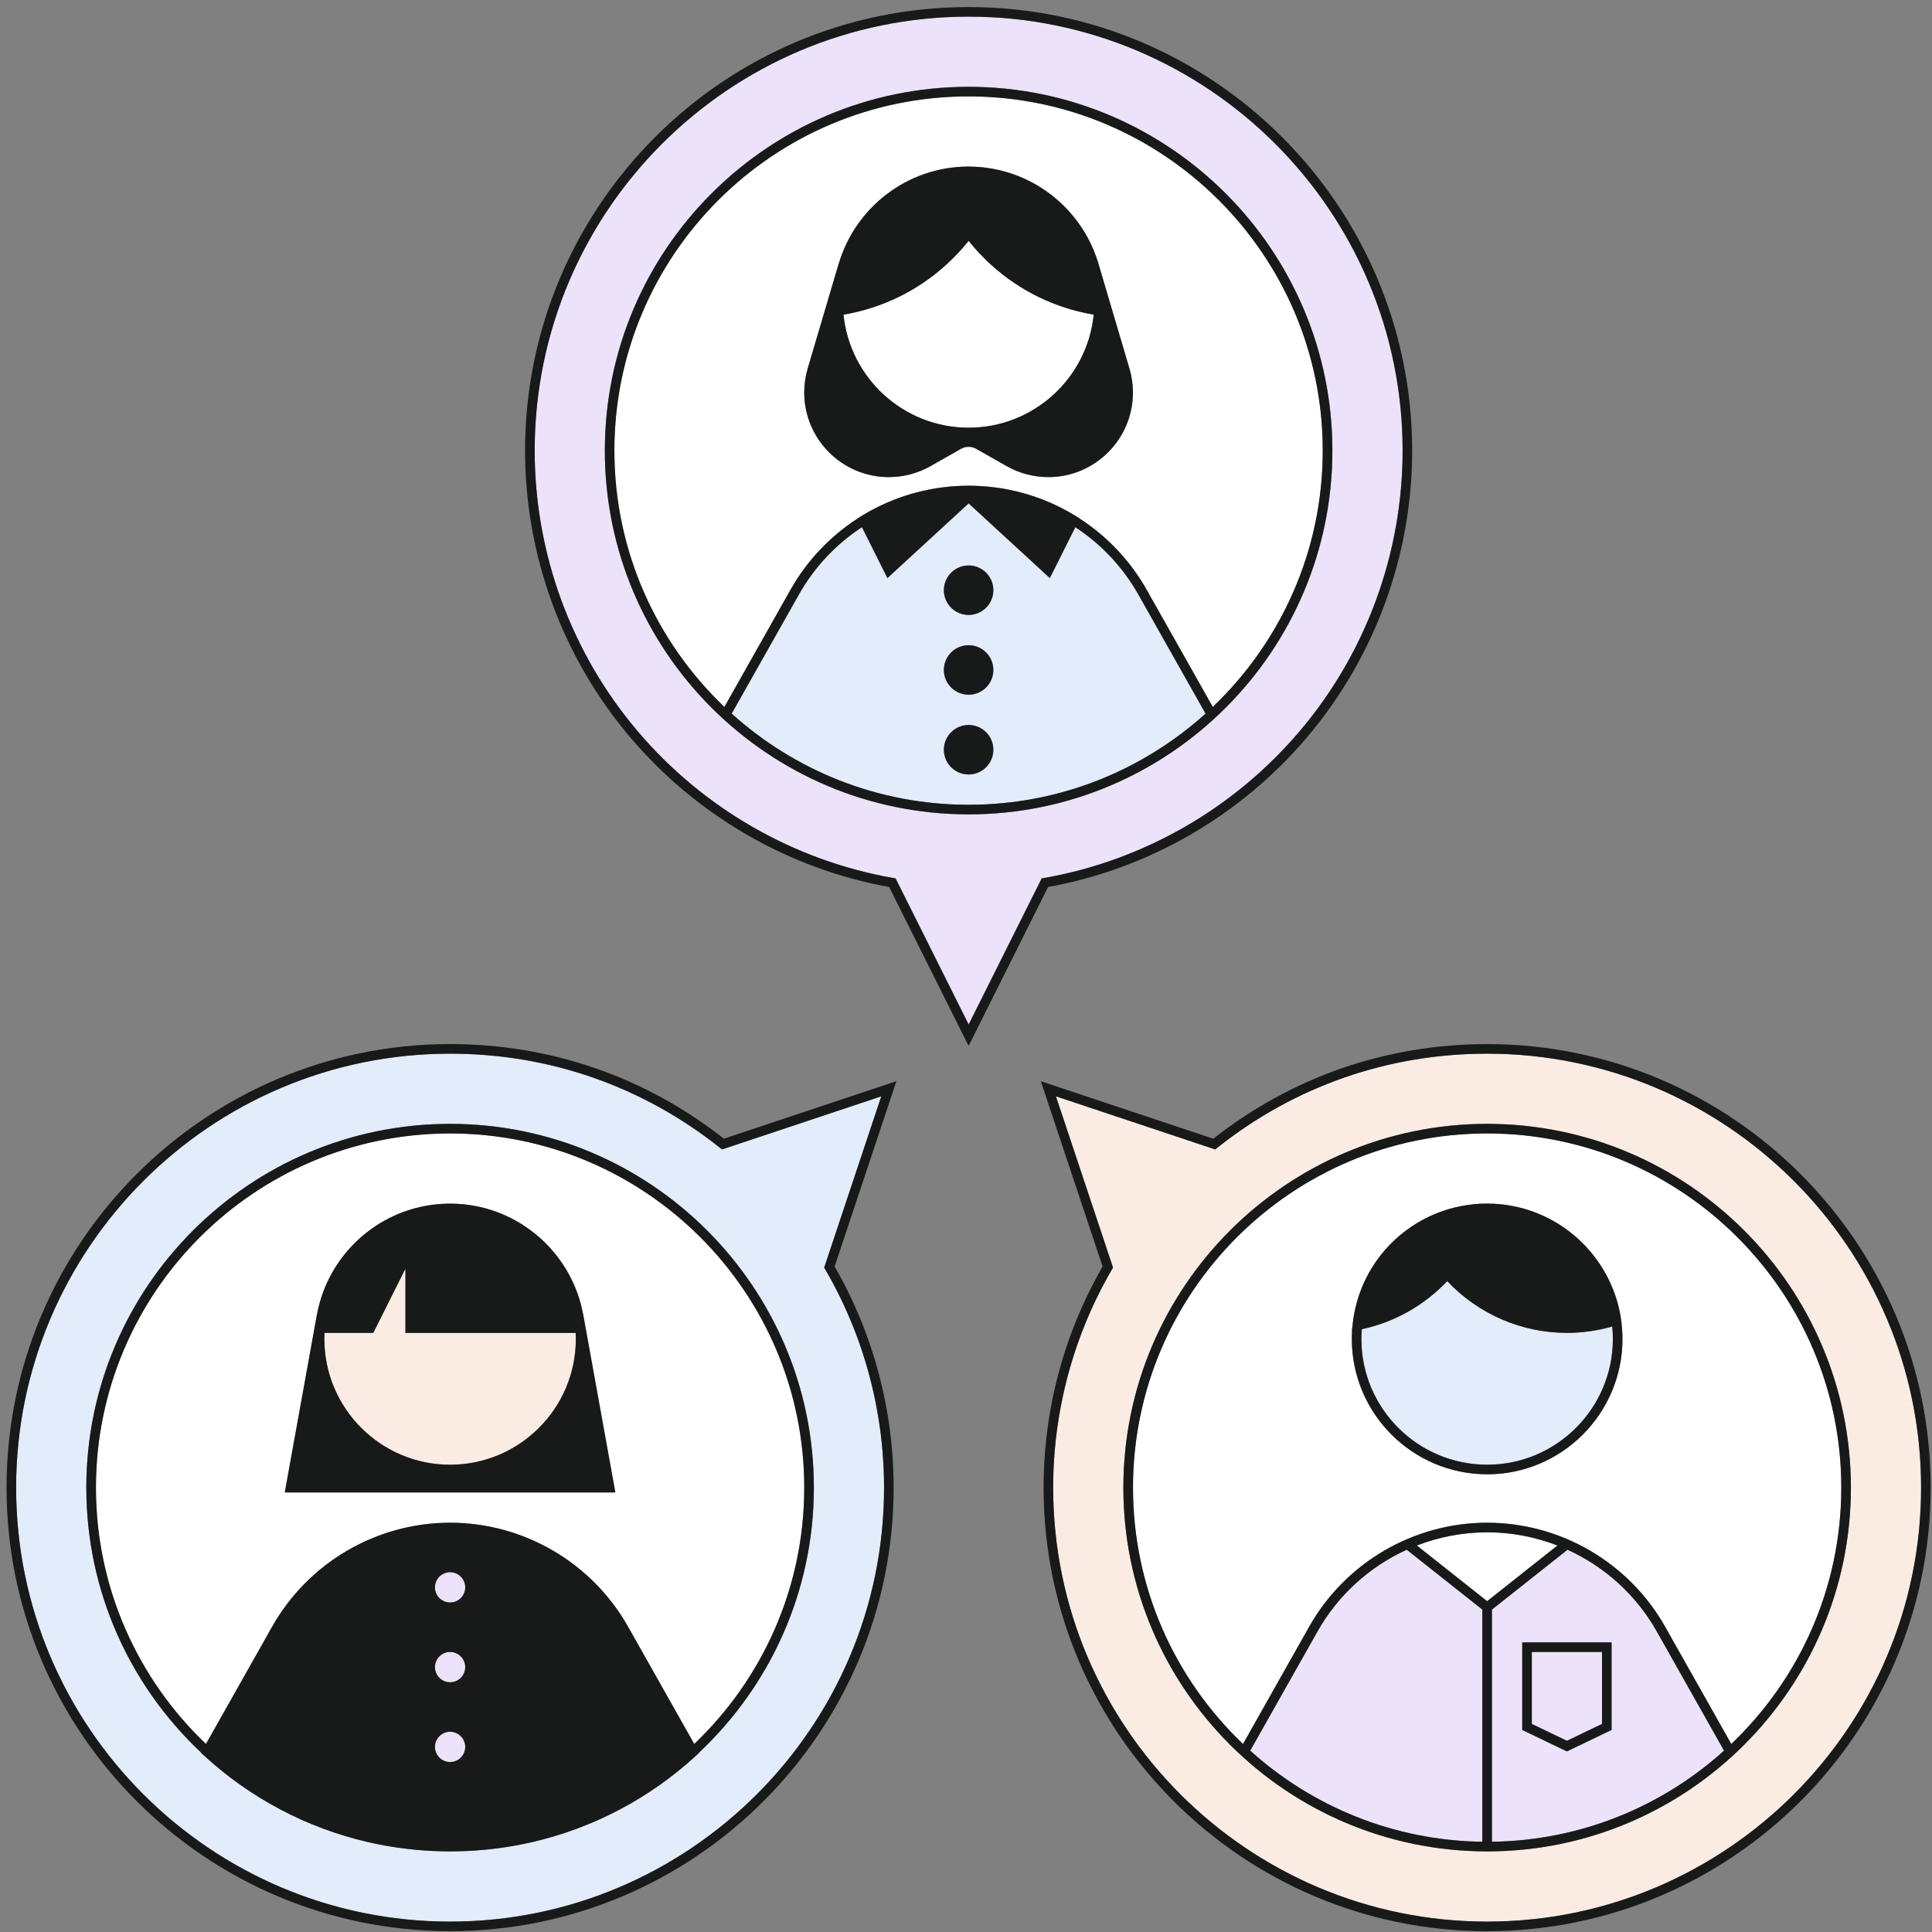
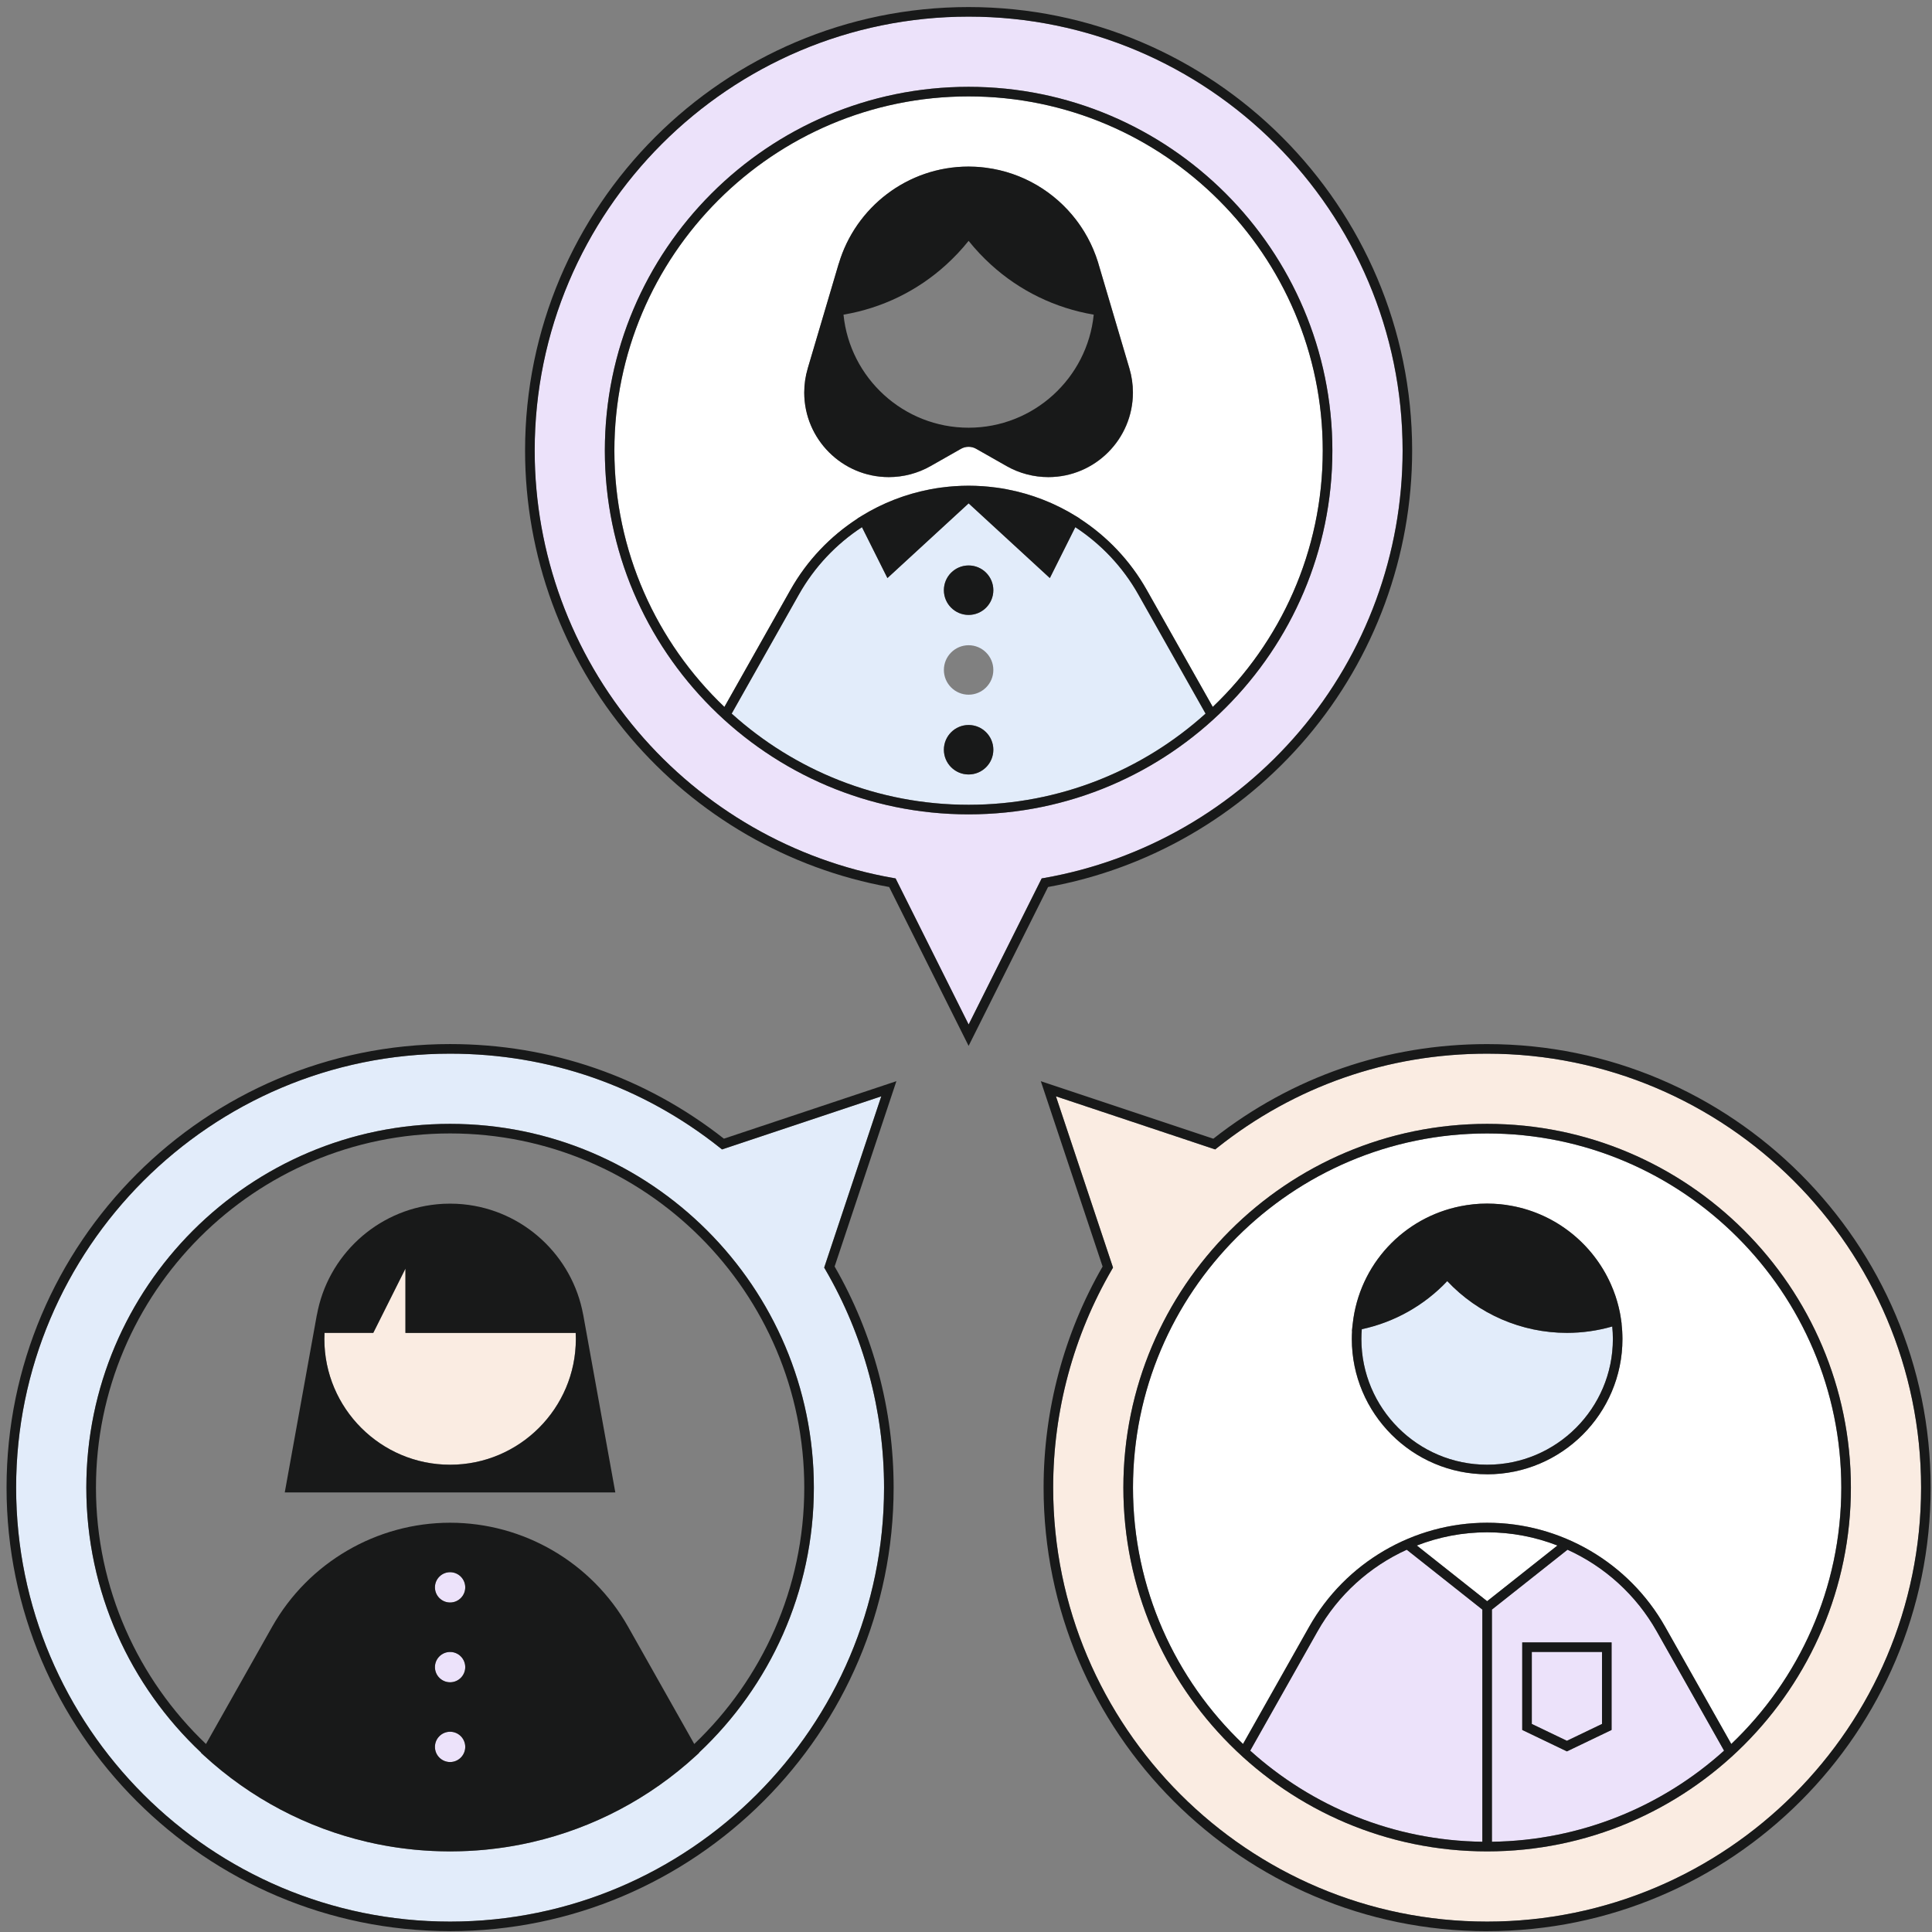
<svg xmlns="http://www.w3.org/2000/svg" width="246" height="246" viewBox="0 0 246 246" fill="none">
  <rect x="0" y="0" width="246" height="246" fill="#808080" stroke="none" />
  <path d="M113.732 111.796L114.032 111.849L123.333 130.449L132.633 111.849L132.933 111.796C145.577 109.582 157.136 102.939 165.486 93.094C173.933 83.136 178.585 70.452 178.585 57.373C178.585 26.905 153.797 2.117 123.329 2.117C92.861 2.117 68.072 26.905 68.072 57.373C68.072 70.452 72.725 83.136 81.171 93.094C89.521 102.939 101.084 109.578 113.724 111.796H113.732ZM123.333 11.055C148.872 11.055 169.65 31.833 169.65 57.373C169.65 82.913 148.872 103.691 123.333 103.691C97.793 103.691 77.015 82.913 77.015 57.373C77.015 31.833 97.793 11.055 123.333 11.055Z" fill="#ECE2FA" />
  <path d="M92.243 90.015L100.669 75.083C102.774 71.358 105.724 68.278 109.201 66.027L109.193 66.015L109.665 65.722C112.777 63.797 116.247 62.561 119.85 62.078C119.859 62.078 119.863 62.078 119.871 62.078C120.147 62.041 120.423 62.009 120.704 61.98C120.761 61.976 120.817 61.972 120.874 61.964C121.106 61.944 121.337 61.919 121.569 61.907C121.695 61.899 121.825 61.895 121.951 61.887C122.118 61.879 122.28 61.867 122.447 61.862C122.743 61.854 123.036 61.846 123.332 61.846C123.629 61.846 123.926 61.85 124.218 61.862C124.385 61.867 124.547 61.879 124.714 61.887C124.84 61.895 124.97 61.899 125.096 61.907C125.327 61.923 125.559 61.944 125.79 61.964C125.847 61.968 125.904 61.972 125.961 61.98C126.237 62.009 126.518 62.041 126.794 62.078C126.802 62.078 126.806 62.078 126.814 62.078C130.422 62.561 133.892 63.797 137 65.722L137.471 66.015L137.463 66.027C140.941 68.278 143.891 71.358 145.996 75.083L154.422 90.015C163.048 81.795 168.431 70.2 168.431 57.373C168.431 32.504 148.202 12.274 123.332 12.274C98.463 12.274 78.234 32.504 78.234 57.373C78.234 70.2 83.617 81.795 92.243 90.015ZM102.847 46.927L106.804 33.548H106.812C108.925 26.425 115.532 21.213 123.332 21.213C123.596 21.213 123.865 21.221 124.125 21.233C124.238 21.237 124.348 21.245 124.462 21.253C124.6 21.261 124.742 21.274 124.88 21.286C125.035 21.298 125.189 21.314 125.344 21.335C125.417 21.343 125.49 21.351 125.563 21.363C130.223 21.968 134.302 24.439 137.029 28.006C137.13 28.14 137.228 28.274 137.325 28.408C137.386 28.494 137.447 28.579 137.508 28.668C137.577 28.766 137.642 28.867 137.711 28.969C137.805 29.107 137.894 29.249 137.983 29.391C138.024 29.456 138.061 29.517 138.101 29.582C138.658 30.505 139.133 31.484 139.511 32.516C139.511 32.524 139.519 32.536 139.523 32.544C139.617 32.796 139.702 33.048 139.783 33.308C139.783 33.32 139.791 33.333 139.795 33.345C139.816 33.414 139.84 33.483 139.86 33.552L143.818 46.931C144.11 47.919 144.261 48.95 144.261 49.991C144.261 55.926 139.43 60.757 133.494 60.757C131.633 60.757 129.797 60.274 128.188 59.36L124.287 57.145C123.71 56.816 122.963 56.816 122.386 57.145L118.485 59.36C116.876 60.274 115.04 60.757 113.179 60.757C107.243 60.757 102.412 55.926 102.412 49.991C102.412 48.95 102.563 47.919 102.855 46.931L102.847 46.927Z" fill="white" />
  <path d="M136.915 67.124L133.673 73.605L123.332 64.093L112.992 73.605L109.75 67.124C106.487 69.261 103.712 72.17 101.73 75.681L93.161 90.864C101.157 98.076 111.741 102.472 123.328 102.472C134.916 102.472 145.5 98.076 153.496 90.864L144.927 75.681C142.944 72.17 140.173 69.261 136.907 67.124H136.915ZM123.332 98.612C121.598 98.612 120.184 97.198 120.184 95.463C120.184 93.728 121.598 92.314 123.332 92.314C125.067 92.314 126.481 93.728 126.481 95.463C126.481 97.198 125.067 98.612 123.332 98.612ZM123.332 88.455C121.598 88.455 120.184 87.041 120.184 85.306C120.184 83.571 121.598 82.157 123.332 82.157C125.067 82.157 126.481 83.571 126.481 85.306C126.481 87.041 125.067 88.455 123.332 88.455ZM123.332 78.297C121.598 78.297 120.184 76.883 120.184 75.148C120.184 73.413 121.598 72 123.332 72C125.067 72 126.481 73.413 126.481 75.148C126.481 76.883 125.067 78.297 123.332 78.297Z" fill="#E2ECFA" />
-   <path d="M123.332 54.456C131.617 54.456 138.451 48.134 139.263 40.061C134.343 39.228 129.849 37.03 126.205 33.718C125.177 32.784 124.214 31.768 123.332 30.663C122.451 31.768 121.488 32.784 120.46 33.718C116.82 37.026 112.322 39.224 107.402 40.061C108.214 48.134 115.048 54.456 123.332 54.456Z" fill="white" />
  <path d="M166.42 93.883C175.054 83.705 179.807 70.736 179.807 57.373C179.807 26.23 154.475 0.898 123.332 0.898C92.19 0.898 66.857 26.23 66.857 57.373C66.857 70.74 71.611 83.705 80.245 93.883C88.712 103.865 100.413 110.626 113.216 112.942L123.332 133.171L133.449 112.942C146.252 110.626 157.953 103.865 166.42 93.883ZM132.937 111.796L132.637 111.849L123.337 130.449L114.036 111.849L113.736 111.796C101.092 109.582 89.533 102.939 81.183 93.094C72.737 83.136 68.084 70.452 68.084 57.373C68.084 26.905 92.873 2.117 123.341 2.117C153.809 2.117 178.597 26.905 178.597 57.373C178.597 70.452 173.945 83.136 165.498 93.094C157.148 102.939 145.585 109.578 132.945 111.796H132.937Z" fill="#181919" />
  <path d="M123.332 11.055C97.793 11.055 77.015 31.833 77.015 57.373C77.015 82.913 97.793 103.691 123.332 103.691C148.872 103.691 169.65 82.913 169.65 57.373C169.65 31.833 148.872 11.055 123.332 11.055ZM123.332 102.472C111.741 102.472 101.161 98.076 93.165 90.864L101.734 75.681C103.716 72.17 106.487 69.261 109.754 67.124L112.996 73.605L123.336 64.093L133.677 73.605L136.919 67.124C140.181 69.261 142.956 72.17 144.939 75.681L153.508 90.864C145.512 98.076 134.928 102.472 123.341 102.472H123.332ZM154.422 90.015L145.996 75.083C143.891 71.358 140.941 68.278 137.463 66.027L137.471 66.015L137 65.722C134.315 64.061 131.361 62.915 128.285 62.322C128.269 62.322 128.253 62.313 128.232 62.309C127.761 62.22 127.29 62.139 126.81 62.078C126.802 62.078 126.798 62.078 126.79 62.078C126.514 62.041 126.237 62.009 125.957 61.98C125.9 61.976 125.843 61.972 125.786 61.964C125.555 61.944 125.323 61.919 125.092 61.907C124.966 61.899 124.836 61.895 124.71 61.887C124.543 61.879 124.381 61.867 124.214 61.862C123.917 61.854 123.625 61.846 123.328 61.846C123.032 61.846 122.735 61.85 122.443 61.862C122.276 61.867 122.114 61.879 121.947 61.887C121.821 61.895 121.691 61.899 121.565 61.907C121.333 61.923 121.102 61.944 120.87 61.964C120.813 61.968 120.756 61.972 120.7 61.98C120.423 62.009 120.143 62.041 119.867 62.078C119.859 62.078 119.855 62.078 119.846 62.078C119.371 62.143 118.896 62.22 118.424 62.309C118.408 62.309 118.392 62.318 118.372 62.322C115.296 62.915 112.342 64.061 109.657 65.722L109.185 66.015L109.193 66.027C105.715 68.278 102.766 71.358 100.661 75.083L92.235 90.015C83.609 81.795 78.225 70.2 78.225 57.373C78.225 32.504 98.455 12.274 123.324 12.274C148.194 12.274 168.423 32.504 168.423 57.373C168.423 70.2 163.04 81.795 154.414 90.015H154.422Z" fill="#181919" />
  <path d="M139.856 33.548C139.836 33.479 139.812 33.41 139.791 33.341C139.791 33.328 139.783 33.316 139.779 33.304C139.698 33.048 139.613 32.792 139.519 32.54C139.519 32.532 139.511 32.52 139.507 32.512C139.129 31.48 138.654 30.501 138.097 29.578C138.061 29.513 138.02 29.452 137.979 29.387C137.89 29.245 137.801 29.103 137.707 28.965C137.642 28.863 137.573 28.766 137.504 28.664C137.443 28.579 137.382 28.494 137.321 28.404C137.224 28.27 137.126 28.132 137.025 28.002C134.302 24.439 130.219 21.964 125.559 21.359C125.486 21.351 125.413 21.339 125.34 21.331C125.185 21.31 125.031 21.298 124.876 21.282C124.738 21.27 124.6 21.257 124.458 21.249C124.344 21.241 124.234 21.233 124.121 21.229C123.857 21.217 123.592 21.209 123.328 21.209C115.528 21.209 108.925 26.421 106.808 33.544H106.8L102.843 46.919C102.55 47.906 102.4 48.938 102.4 49.978C102.4 55.914 107.231 60.745 113.167 60.745C115.028 60.745 116.864 60.262 118.473 59.348L122.374 57.133C122.951 56.808 123.698 56.804 124.275 57.133L128.176 59.348C129.784 60.262 131.621 60.745 133.482 60.745C139.418 60.745 144.249 55.914 144.249 49.978C144.249 48.938 144.098 47.906 143.806 46.919L139.848 33.54L139.856 33.548ZM123.332 30.667C124.214 31.772 125.177 32.788 126.205 33.722C129.845 37.03 134.343 39.228 139.263 40.065C138.451 48.138 131.617 54.46 123.332 54.46C115.048 54.46 108.214 48.138 107.402 40.065C112.322 39.232 116.815 37.034 120.46 33.722C121.488 32.788 122.451 31.772 123.332 30.667Z" fill="#181919" />
  <path d="M123.332 78.297C125.071 78.297 126.481 76.887 126.481 75.148C126.481 73.409 125.071 72 123.332 72C121.593 72 120.184 73.409 120.184 75.148C120.184 76.887 121.593 78.297 123.332 78.297Z" fill="#181919" />
-   <path d="M123.332 88.455C125.071 88.455 126.481 87.045 126.481 85.306C126.481 83.567 125.071 82.157 123.332 82.157C121.593 82.157 120.184 83.567 120.184 85.306C120.184 87.045 121.593 88.455 123.332 88.455Z" fill="#181919" />
  <path d="M123.332 98.612C125.071 98.612 126.481 97.202 126.481 95.463C126.481 93.724 125.071 92.314 123.332 92.314C121.593 92.314 120.184 93.724 120.184 95.463C120.184 97.202 121.593 98.612 123.332 98.612Z" fill="#181919" />
  <path d="M57.309 244.675C87.778 244.675 112.566 219.887 112.566 189.419C112.566 179.648 109.977 170.039 105.082 161.641L104.944 161.401L112.212 139.595L91.934 146.356L91.674 146.149C81.813 138.307 69.929 134.163 57.309 134.163C26.841 134.163 2.053 158.951 2.053 189.419C2.053 219.887 26.841 244.675 57.309 244.675ZM57.309 143.101C82.849 143.101 103.627 163.879 103.627 189.419C103.627 202.705 98.004 214.699 89.013 223.154L89.025 223.178L88.671 223.507C82.719 228.984 75.532 232.754 67.788 234.546C67.743 234.558 67.698 234.566 67.654 234.575C67.345 234.644 67.036 234.713 66.727 234.778C66.626 234.798 66.52 234.818 66.419 234.839C66.167 234.887 65.911 234.94 65.659 234.985C65.521 235.009 65.383 235.034 65.244 235.058C65.021 235.095 64.802 235.135 64.578 235.168C64.42 235.192 64.261 235.217 64.099 235.241C63.891 235.269 63.688 235.302 63.481 235.326C63.31 235.351 63.14 235.371 62.969 235.391C62.77 235.416 62.567 235.44 62.368 235.46C62.193 235.481 62.018 235.497 61.844 235.517C61.641 235.538 61.441 235.554 61.238 235.57C61.064 235.586 60.893 235.598 60.718 235.611C60.507 235.627 60.292 235.639 60.076 235.651C59.914 235.659 59.751 235.672 59.589 235.68C59.345 235.692 59.101 235.7 58.858 235.708C58.723 235.712 58.589 235.72 58.451 235.72C58.069 235.728 57.691 235.737 57.309 235.737C56.928 235.737 56.546 235.733 56.168 235.72C56.034 235.72 55.9 235.712 55.761 235.708C55.518 235.7 55.274 235.692 55.03 235.68C54.868 235.672 54.705 235.659 54.543 235.651C54.327 235.639 54.116 235.627 53.901 235.611C53.726 235.598 53.555 235.582 53.381 235.57C53.178 235.554 52.974 235.538 52.775 235.517C52.6 235.501 52.426 235.481 52.251 235.46C52.052 235.44 51.849 235.416 51.65 235.391C51.479 235.371 51.309 235.347 51.138 235.326C50.931 235.298 50.723 235.269 50.52 235.241C50.362 235.217 50.199 235.192 50.041 235.168C49.817 235.131 49.594 235.095 49.374 235.058C49.236 235.034 49.098 235.009 48.96 234.985C48.704 234.94 48.452 234.887 48.2 234.839C48.099 234.818 47.993 234.798 47.892 234.778C47.583 234.713 47.274 234.648 46.965 234.575C46.92 234.562 46.876 234.554 46.831 234.546C39.091 232.754 31.9 228.988 25.948 223.507L25.594 223.178L25.606 223.154C16.615 214.699 10.992 202.705 10.992 189.419C10.992 163.879 31.77 143.101 57.309 143.101Z" fill="#E2ECFA" />
-   <path d="M26.22 222.061L34.646 207.129C39.258 198.963 47.94 193.888 57.306 193.888C66.671 193.888 75.357 198.963 79.965 207.129L88.391 222.061C97.017 213.841 102.4 202.246 102.4 189.419C102.4 164.55 82.171 144.32 57.301 144.32C32.432 144.32 12.203 164.55 12.203 189.419C12.203 202.246 17.586 213.841 26.212 222.061H26.22ZM40.355 167.406H40.363C41.724 159.906 47.953 154.084 55.644 153.34C55.725 153.332 55.81 153.328 55.892 153.32C56.083 153.303 56.273 153.287 56.464 153.279C56.745 153.267 57.029 153.259 57.314 153.259C57.598 153.259 57.882 153.267 58.163 153.279C58.354 153.287 58.545 153.303 58.736 153.32C58.817 153.328 58.902 153.332 58.983 153.34C66.679 154.084 72.903 159.906 74.264 167.406H74.272L78.36 190.028H36.272L40.359 167.406H40.355Z" fill="white" />
  <path d="M51.621 169.714V161.527L48.627 167.512L47.526 169.71H41.314C41.301 169.966 41.293 170.226 41.293 170.486C41.293 179.314 48.477 186.498 57.305 186.498C66.134 186.498 73.317 179.314 73.317 170.486C73.317 170.226 73.309 169.966 73.297 169.71H51.617L51.621 169.714Z" fill="#FAECE2" />
  <path d="M57.309 204.046C58.375 204.046 59.239 203.182 59.239 202.116C59.239 201.05 58.375 200.186 57.309 200.186C56.244 200.186 55.38 201.05 55.38 202.116C55.38 203.182 56.244 204.046 57.309 204.046Z" fill="#ECE2FA" />
  <path d="M57.309 214.203C58.375 214.203 59.239 213.339 59.239 212.273C59.239 211.207 58.375 210.343 57.309 210.343C56.244 210.343 55.38 211.207 55.38 212.273C55.38 213.339 56.244 214.203 57.309 214.203Z" fill="#ECE2FA" />
  <path d="M57.309 224.36C58.375 224.36 59.239 223.496 59.239 222.43C59.239 221.365 58.375 220.501 57.309 220.501C56.244 220.501 55.38 221.365 55.38 222.43C55.38 223.496 56.244 224.36 57.309 224.36Z" fill="#ECE2FA" />
  <path d="M57.309 245.894C88.452 245.894 113.785 220.561 113.785 189.419C113.785 179.526 111.188 169.795 106.272 161.263L114.138 137.665L92.174 144.986C82.146 137.104 70.1 132.94 57.309 132.94C26.167 132.94 0.834 158.272 0.834 189.415C0.834 220.557 26.167 245.89 57.309 245.89V245.894ZM57.309 134.163C69.929 134.163 81.813 138.307 91.674 146.148L91.934 146.356L112.212 139.595L104.944 161.401L105.082 161.641C109.978 170.043 112.566 179.648 112.566 189.419C112.566 219.887 87.778 244.675 57.309 244.675C26.841 244.675 2.053 219.887 2.053 189.419C2.053 158.951 26.841 134.163 57.309 134.163Z" fill="#181919" />
  <path d="M25.606 223.154L25.594 223.178L25.948 223.507C31.9 228.984 39.087 232.754 46.831 234.546C46.876 234.558 46.92 234.566 46.965 234.575C47.274 234.644 47.583 234.713 47.892 234.778C47.993 234.798 48.099 234.818 48.2 234.839C48.452 234.887 48.708 234.936 48.96 234.985C49.098 235.009 49.236 235.034 49.374 235.058C49.598 235.095 49.817 235.135 50.041 235.168C50.199 235.192 50.358 235.217 50.52 235.241C50.727 235.269 50.931 235.302 51.138 235.326C51.309 235.351 51.479 235.371 51.65 235.391C51.849 235.416 52.052 235.44 52.251 235.46C52.426 235.481 52.6 235.497 52.775 235.517C52.978 235.537 53.177 235.554 53.381 235.57C53.555 235.586 53.726 235.598 53.901 235.611C54.112 235.627 54.327 235.639 54.543 235.651C54.705 235.659 54.868 235.672 55.03 235.68C55.274 235.692 55.518 235.7 55.761 235.708C55.896 235.712 56.03 235.72 56.168 235.72C56.55 235.728 56.928 235.737 57.309 235.737C57.691 235.737 58.073 235.733 58.451 235.72C58.585 235.72 58.719 235.712 58.857 235.708C59.101 235.7 59.345 235.692 59.589 235.68C59.751 235.672 59.914 235.659 60.076 235.651C60.292 235.639 60.503 235.627 60.718 235.611C60.893 235.598 61.064 235.582 61.238 235.57C61.441 235.554 61.645 235.537 61.844 235.517C62.018 235.501 62.193 235.481 62.368 235.46C62.567 235.44 62.77 235.416 62.969 235.391C63.14 235.371 63.31 235.347 63.481 235.326C63.688 235.298 63.895 235.269 64.099 235.241C64.257 235.217 64.42 235.192 64.578 235.168C64.802 235.131 65.025 235.095 65.244 235.058C65.382 235.034 65.521 235.009 65.659 234.985C65.915 234.94 66.167 234.892 66.419 234.839C66.52 234.818 66.626 234.798 66.727 234.778C67.036 234.713 67.345 234.648 67.654 234.575C67.698 234.566 67.743 234.554 67.788 234.546C75.528 232.754 82.719 228.988 88.671 223.507L89.025 223.178L89.013 223.154C98.004 214.699 103.627 202.705 103.627 189.419C103.627 163.879 82.849 143.101 57.309 143.101C31.77 143.101 10.992 163.879 10.992 189.419C10.992 202.705 16.615 214.699 25.606 223.154ZM57.309 204.046C56.245 204.046 55.38 203.18 55.38 202.116C55.38 201.051 56.245 200.186 57.309 200.186C58.374 200.186 59.239 201.051 59.239 202.116C59.239 203.18 58.374 204.046 57.309 204.046ZM57.309 210.343C58.374 210.343 59.239 211.209 59.239 212.273C59.239 213.338 58.374 214.203 57.309 214.203C56.245 214.203 55.38 213.338 55.38 212.273C55.38 211.209 56.245 210.343 57.309 210.343ZM57.309 220.501C58.374 220.501 59.239 221.366 59.239 222.43C59.239 223.495 58.374 224.36 57.309 224.36C56.245 224.36 55.38 223.495 55.38 222.43C55.38 221.366 56.245 220.501 57.309 220.501ZM57.309 144.32C82.179 144.32 102.408 164.55 102.408 189.419C102.408 202.246 97.025 213.841 88.399 222.061L79.973 207.129C75.361 198.963 66.679 193.888 57.313 193.888C47.948 193.888 39.262 198.963 34.654 207.129L26.228 222.061C17.602 213.841 12.219 202.246 12.219 189.419C12.219 164.55 32.448 144.32 57.318 144.32H57.309Z" fill="#181919" />
  <path d="M74.264 167.406H74.256C72.895 159.906 66.666 154.084 58.975 153.34C58.894 153.332 58.809 153.328 58.727 153.32C58.536 153.303 58.346 153.287 58.154 153.279C57.874 153.267 57.59 153.259 57.305 153.259C57.021 153.259 56.736 153.267 56.456 153.279C56.265 153.287 56.074 153.303 55.883 153.32C55.802 153.328 55.717 153.332 55.636 153.34C47.94 154.084 41.716 159.906 40.355 167.406H40.347L36.259 190.028H78.347L74.26 167.406H74.264ZM41.318 169.714H47.53L48.631 167.516L51.625 161.531V169.718H73.305C73.317 169.974 73.326 170.234 73.326 170.494C73.326 179.323 66.142 186.506 57.313 186.506C48.485 186.506 41.301 179.323 41.301 170.494C41.301 170.234 41.309 169.974 41.322 169.718L41.318 169.714Z" fill="#181919" />
  <path d="M189.355 134.163C176.736 134.163 164.852 138.307 154.991 146.148L154.731 146.356L134.453 139.595L141.721 161.401L141.583 161.64C136.687 170.043 134.099 179.647 134.099 189.419C134.099 219.887 158.887 244.675 189.355 244.675C219.823 244.675 244.611 219.887 244.611 189.419C244.611 158.951 219.823 134.163 189.355 134.163ZM189.355 235.736C163.816 235.736 143.038 214.959 143.038 189.419C143.038 163.879 163.816 143.101 189.355 143.101C214.895 143.101 235.673 163.879 235.673 189.419C235.673 214.959 214.895 235.736 189.355 235.736Z" fill="#FAECE2" />
  <path d="M203.982 219.509V210.343H195.044V219.509L199.513 221.654L203.982 219.509Z" fill="#ECE2FA" />
  <path d="M199.59 197.325L189.965 204.947V234.51C201.317 234.359 211.669 229.996 219.523 222.91L210.954 207.727C208.325 203.07 204.307 199.471 199.59 197.325ZM205.201 220.273L199.513 223.003L193.825 220.273V209.124H205.201V220.273Z" fill="#ECE2FA" />
  <path d="M167.757 207.727L159.188 222.91C167.046 229.996 177.398 234.359 188.746 234.51V204.947L179.121 197.325C174.404 199.467 170.385 203.066 167.757 207.727Z" fill="#ECE2FA" />
  <path d="M189.355 144.32C164.486 144.32 144.257 164.55 144.257 189.419C144.257 202.246 149.64 213.841 158.266 222.061L166.692 207.129C171.304 198.963 179.986 193.888 189.351 193.888C198.716 193.888 207.403 198.963 212.01 207.129L220.437 222.061C229.063 213.841 234.446 202.246 234.446 189.419C234.446 164.55 214.217 144.32 189.347 144.32H189.355ZM189.355 187.721C179.856 187.721 172.124 179.993 172.124 170.49C172.124 170.152 172.137 169.823 172.157 169.49H172.137L172.214 168.755C172.214 168.734 172.218 168.714 172.222 168.694V168.677C172.242 168.487 172.271 168.3 172.295 168.113C172.307 168.027 172.315 167.942 172.328 167.861C173.465 160.373 179.32 154.612 186.67 153.466C186.702 153.462 186.735 153.454 186.763 153.45C186.995 153.413 187.23 153.385 187.462 153.36C187.519 153.352 187.572 153.348 187.629 153.34C187.848 153.32 188.071 153.303 188.295 153.287C188.36 153.283 188.425 153.275 188.49 153.275C188.774 153.263 189.063 153.255 189.351 153.255C189.64 153.255 189.908 153.263 190.184 153.275C190.322 153.283 190.456 153.295 190.595 153.303C190.725 153.311 190.859 153.32 190.989 153.332C191.18 153.348 191.366 153.372 191.553 153.397C191.622 153.405 191.692 153.413 191.761 153.425C191.992 153.458 192.22 153.494 192.447 153.539C192.463 153.539 192.48 153.543 192.496 153.547C198.139 154.591 202.824 158.394 205.099 163.505C205.103 163.518 205.111 163.53 205.116 163.542C205.205 163.745 205.29 163.948 205.371 164.151C205.392 164.2 205.412 164.253 205.432 164.306C205.502 164.489 205.571 164.671 205.636 164.858C205.66 164.931 205.688 165.009 205.713 165.082C205.77 165.252 205.822 165.427 205.875 165.602C205.9 165.691 205.928 165.781 205.952 165.87C206.001 166.037 206.046 166.207 206.087 166.378C206.111 166.471 206.131 166.565 206.152 166.658C206.192 166.829 206.229 167.004 206.265 167.178C206.282 167.26 206.294 167.345 206.31 167.43C206.343 167.617 206.379 167.808 206.403 167.999C206.403 168.007 206.403 168.015 206.403 168.023L206.477 168.531H206.468C206.542 169.177 206.582 169.831 206.582 170.494C206.582 179.993 198.855 187.725 189.351 187.725L189.355 187.721Z" fill="white" />
  <path d="M189.355 195.107C186.247 195.107 183.216 195.696 180.405 196.789L189.359 203.879L198.31 196.789C195.494 195.696 192.467 195.107 189.359 195.107H189.355Z" fill="white" />
  <path d="M199.513 169.714C193.739 169.714 188.226 167.321 184.277 163.123C181.364 166.215 177.536 168.365 173.396 169.246C173.364 169.657 173.343 170.071 173.343 170.49C173.343 179.318 180.527 186.502 189.355 186.502C198.184 186.502 205.367 179.318 205.367 170.49C205.367 169.953 205.339 169.425 205.286 168.901C203.409 169.441 201.471 169.714 199.513 169.714Z" fill="#E2ECFA" />
  <path d="M189.355 245.894C220.498 245.894 245.83 220.561 245.83 189.419C245.83 158.276 220.498 132.944 189.355 132.944C176.565 132.944 164.519 137.108 154.491 144.991L132.527 137.669L140.393 161.267C135.477 169.795 132.88 179.526 132.88 189.423C132.88 220.565 158.213 245.898 189.355 245.898V245.894ZM134.453 139.595L154.731 146.356L154.991 146.148C164.852 138.307 176.736 134.163 189.355 134.163C219.823 134.163 244.611 158.951 244.611 189.419C244.611 219.887 219.823 244.675 189.355 244.675C158.887 244.675 134.099 219.887 134.099 189.419C134.099 179.647 136.687 170.039 141.583 161.64L141.721 161.401L134.453 139.595Z" fill="#181919" />
  <path d="M189.355 235.736C214.895 235.736 235.673 214.959 235.673 189.419C235.673 163.879 214.895 143.101 189.355 143.101C163.816 143.101 143.038 163.879 143.038 189.419C143.038 214.959 163.816 235.736 189.355 235.736ZM188.746 234.509C177.394 234.359 167.042 229.996 159.188 222.91L167.757 207.727C170.385 203.07 174.404 199.471 179.121 197.325L188.746 204.947V234.509ZM180.405 196.789C183.22 195.696 186.247 195.107 189.355 195.107C192.464 195.107 195.494 195.696 198.306 196.789L189.355 203.879L180.401 196.789H180.405ZM189.965 234.509V204.947L199.59 197.325C204.307 199.466 208.325 203.066 210.954 207.727L219.523 222.91C211.665 229.996 201.313 234.359 189.965 234.509ZM189.355 144.32C214.225 144.32 234.454 164.55 234.454 189.419C234.454 202.246 229.071 213.841 220.445 222.061L212.019 207.129C207.407 198.963 198.725 193.888 189.359 193.888C179.994 193.888 171.308 198.963 166.7 207.129L158.274 222.061C149.648 213.841 144.265 202.246 144.265 189.419C144.265 164.55 164.494 144.32 189.363 144.32H189.355Z" fill="#181919" />
  <path d="M189.355 187.721C198.854 187.721 206.586 179.993 206.586 170.49C206.586 169.827 206.546 169.173 206.472 168.531H206.481L206.407 168.019C206.407 168.011 206.407 168.003 206.407 167.995C206.379 167.804 206.346 167.617 206.314 167.426C206.298 167.341 206.286 167.26 206.269 167.174C206.237 167 206.196 166.825 206.156 166.654C206.135 166.561 206.115 166.467 206.091 166.374C206.05 166.203 206.005 166.037 205.956 165.866C205.932 165.777 205.908 165.687 205.879 165.598C205.826 165.423 205.774 165.252 205.717 165.078C205.692 165.001 205.668 164.927 205.64 164.854C205.575 164.667 205.51 164.485 205.436 164.302C205.416 164.249 205.396 164.2 205.375 164.147C205.294 163.94 205.209 163.737 205.119 163.538C205.115 163.526 205.107 163.514 205.103 163.501C202.828 158.394 198.143 154.591 192.5 153.543C192.484 153.543 192.467 153.539 192.451 153.535C192.224 153.494 191.996 153.458 191.765 153.421C191.695 153.413 191.626 153.405 191.557 153.393C191.37 153.368 191.184 153.344 190.993 153.328C190.863 153.315 190.728 153.307 190.598 153.299C190.46 153.291 190.326 153.279 190.188 153.271C189.912 153.259 189.636 153.25 189.355 153.25C189.075 153.25 188.778 153.259 188.494 153.271C188.429 153.271 188.364 153.279 188.299 153.283C188.075 153.295 187.852 153.311 187.633 153.336C187.576 153.34 187.523 153.348 187.466 153.356C187.23 153.381 186.999 153.409 186.767 153.446C186.735 153.45 186.702 153.458 186.674 153.462C179.324 154.608 173.469 160.369 172.331 167.857C172.319 167.942 172.311 168.023 172.299 168.109C172.275 168.296 172.246 168.482 172.226 168.673V168.69L172.218 168.751L172.14 169.49H172.161C172.14 169.815 172.128 170.148 172.128 170.486C172.128 179.985 179.856 187.717 189.359 187.717L189.355 187.721ZM173.396 169.246C177.536 168.365 181.363 166.215 184.277 163.123C188.226 167.321 193.743 169.714 199.513 169.714C201.471 169.714 203.409 169.437 205.286 168.901C205.339 169.425 205.367 169.953 205.367 170.49C205.367 179.318 198.184 186.502 189.355 186.502C180.526 186.502 173.343 179.318 173.343 170.49C173.343 170.071 173.363 169.657 173.396 169.246Z" fill="#181919" />
  <path d="M193.825 220.273L199.513 223.003L205.201 220.273V209.124H193.825V220.273ZM195.043 210.343H203.982V219.509L199.513 221.654L195.043 219.509V210.343Z" fill="#181919" />
</svg>